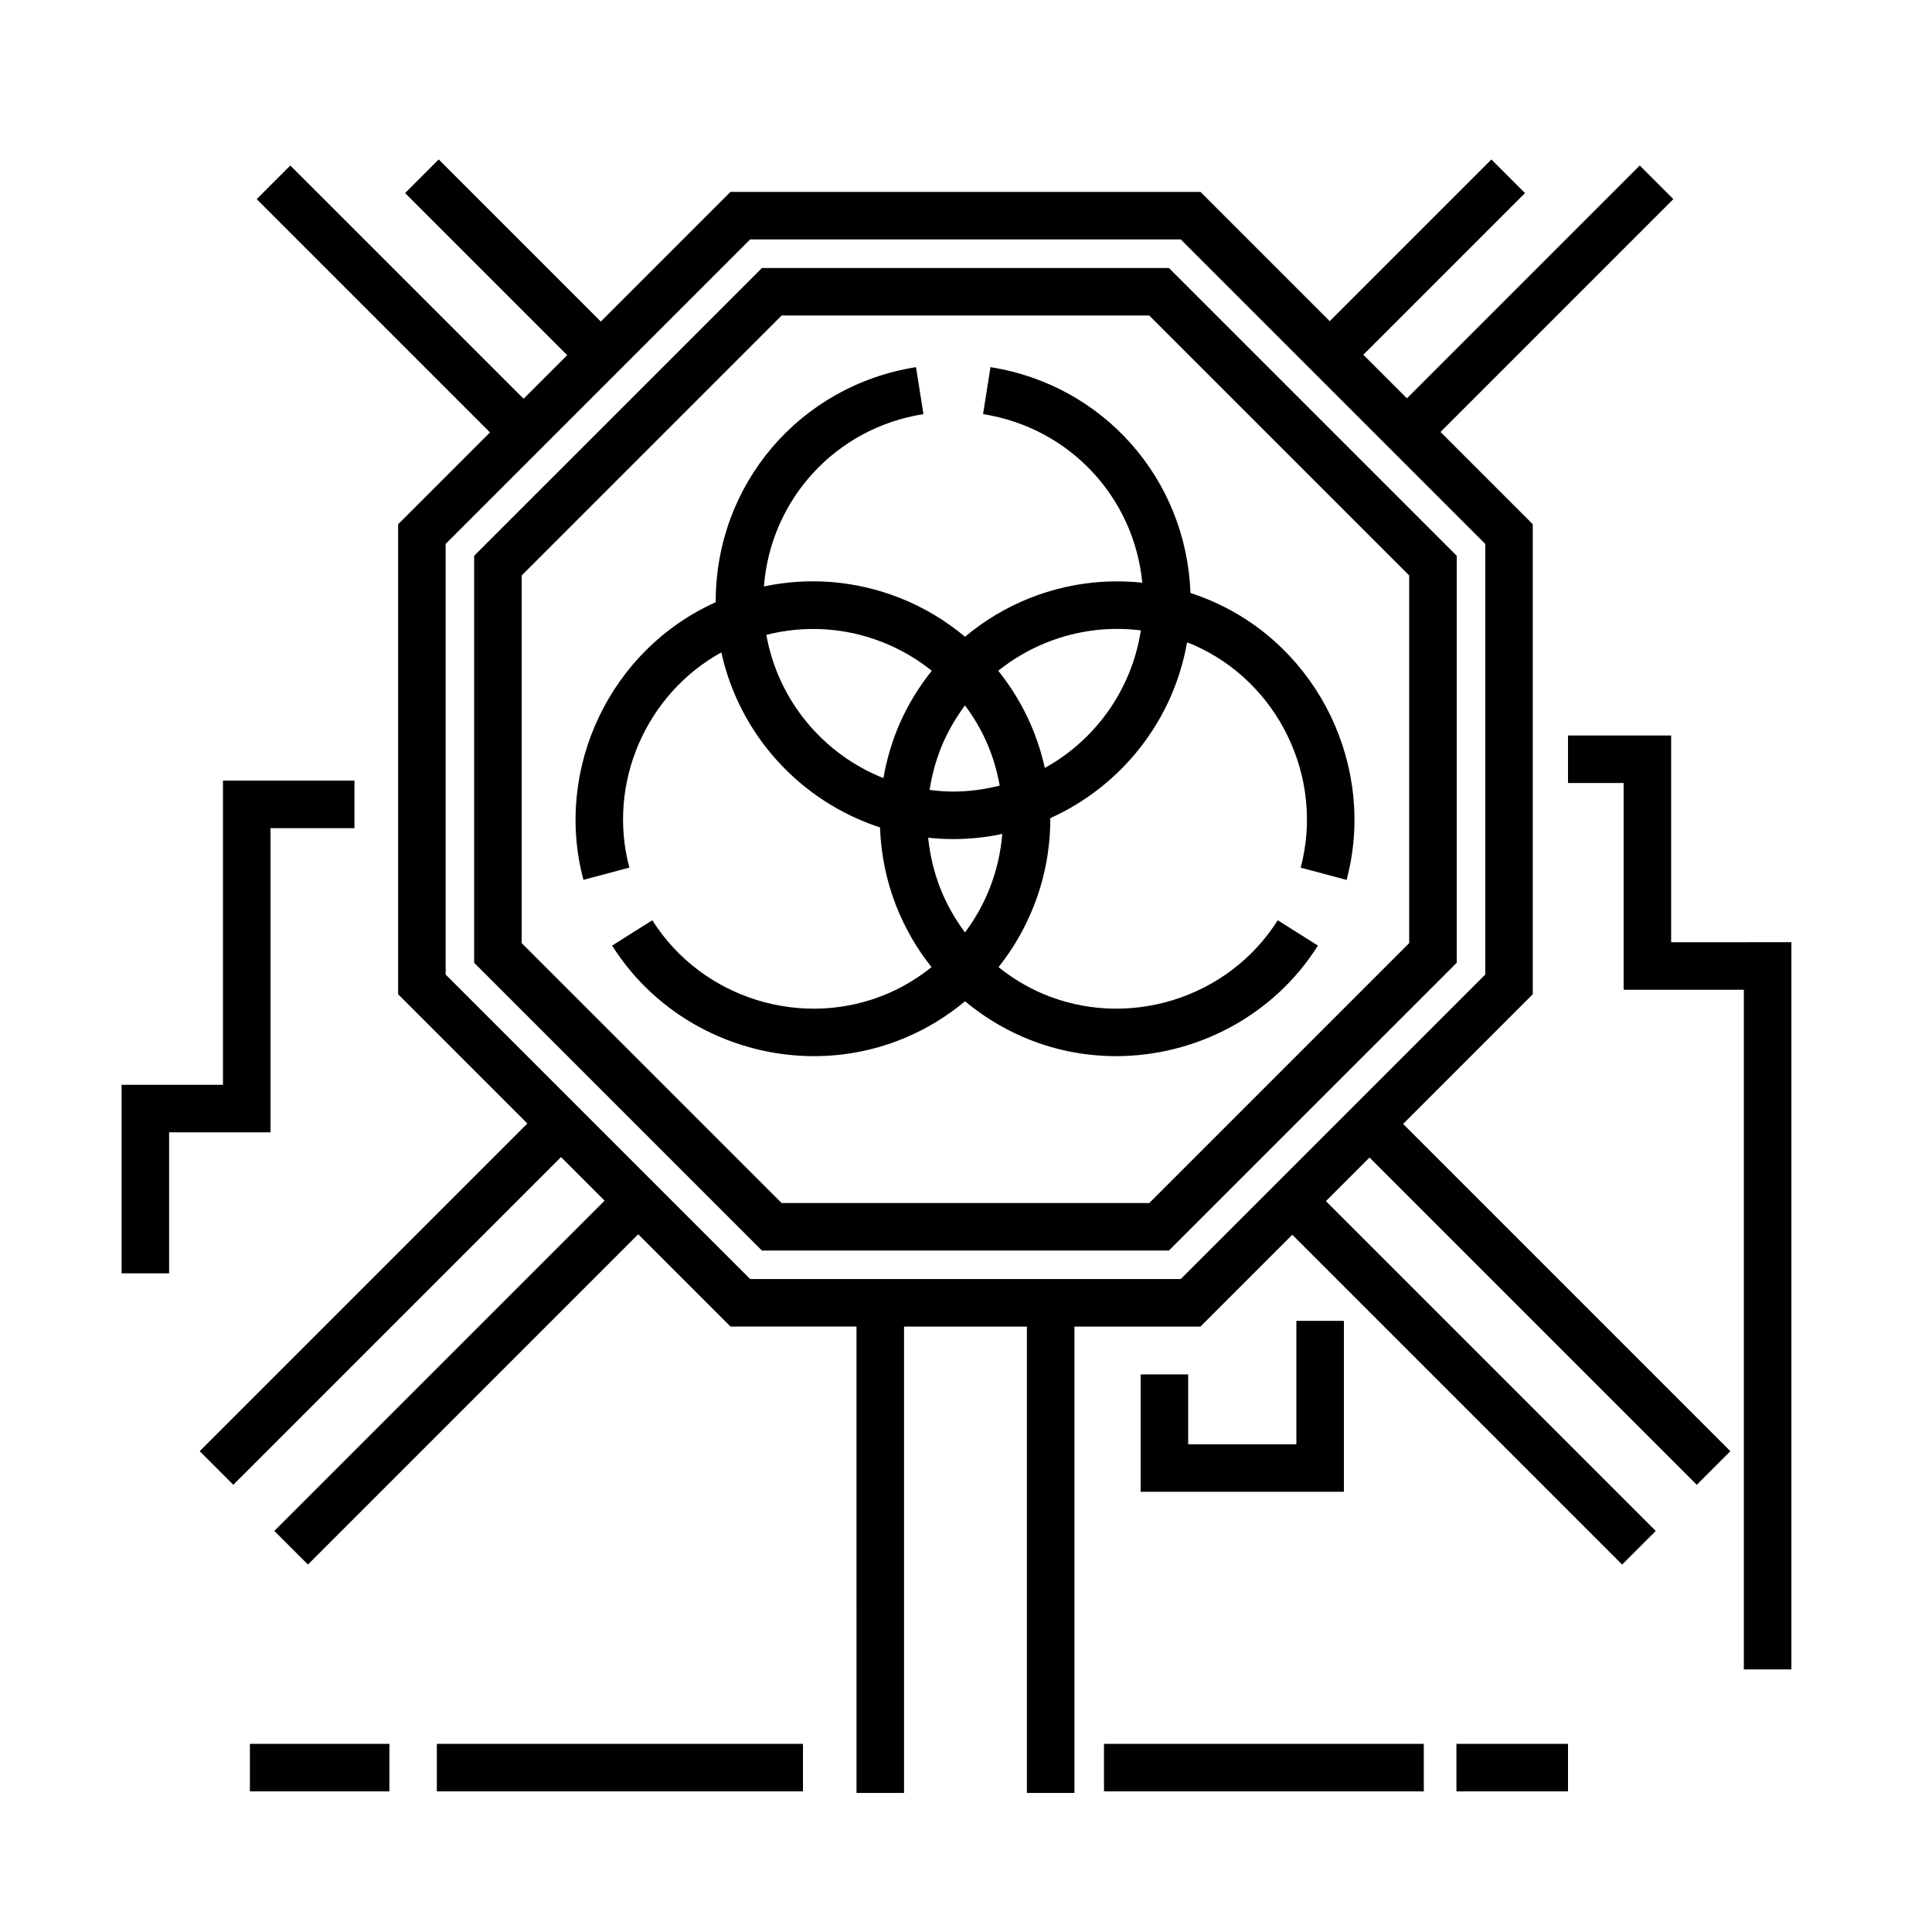
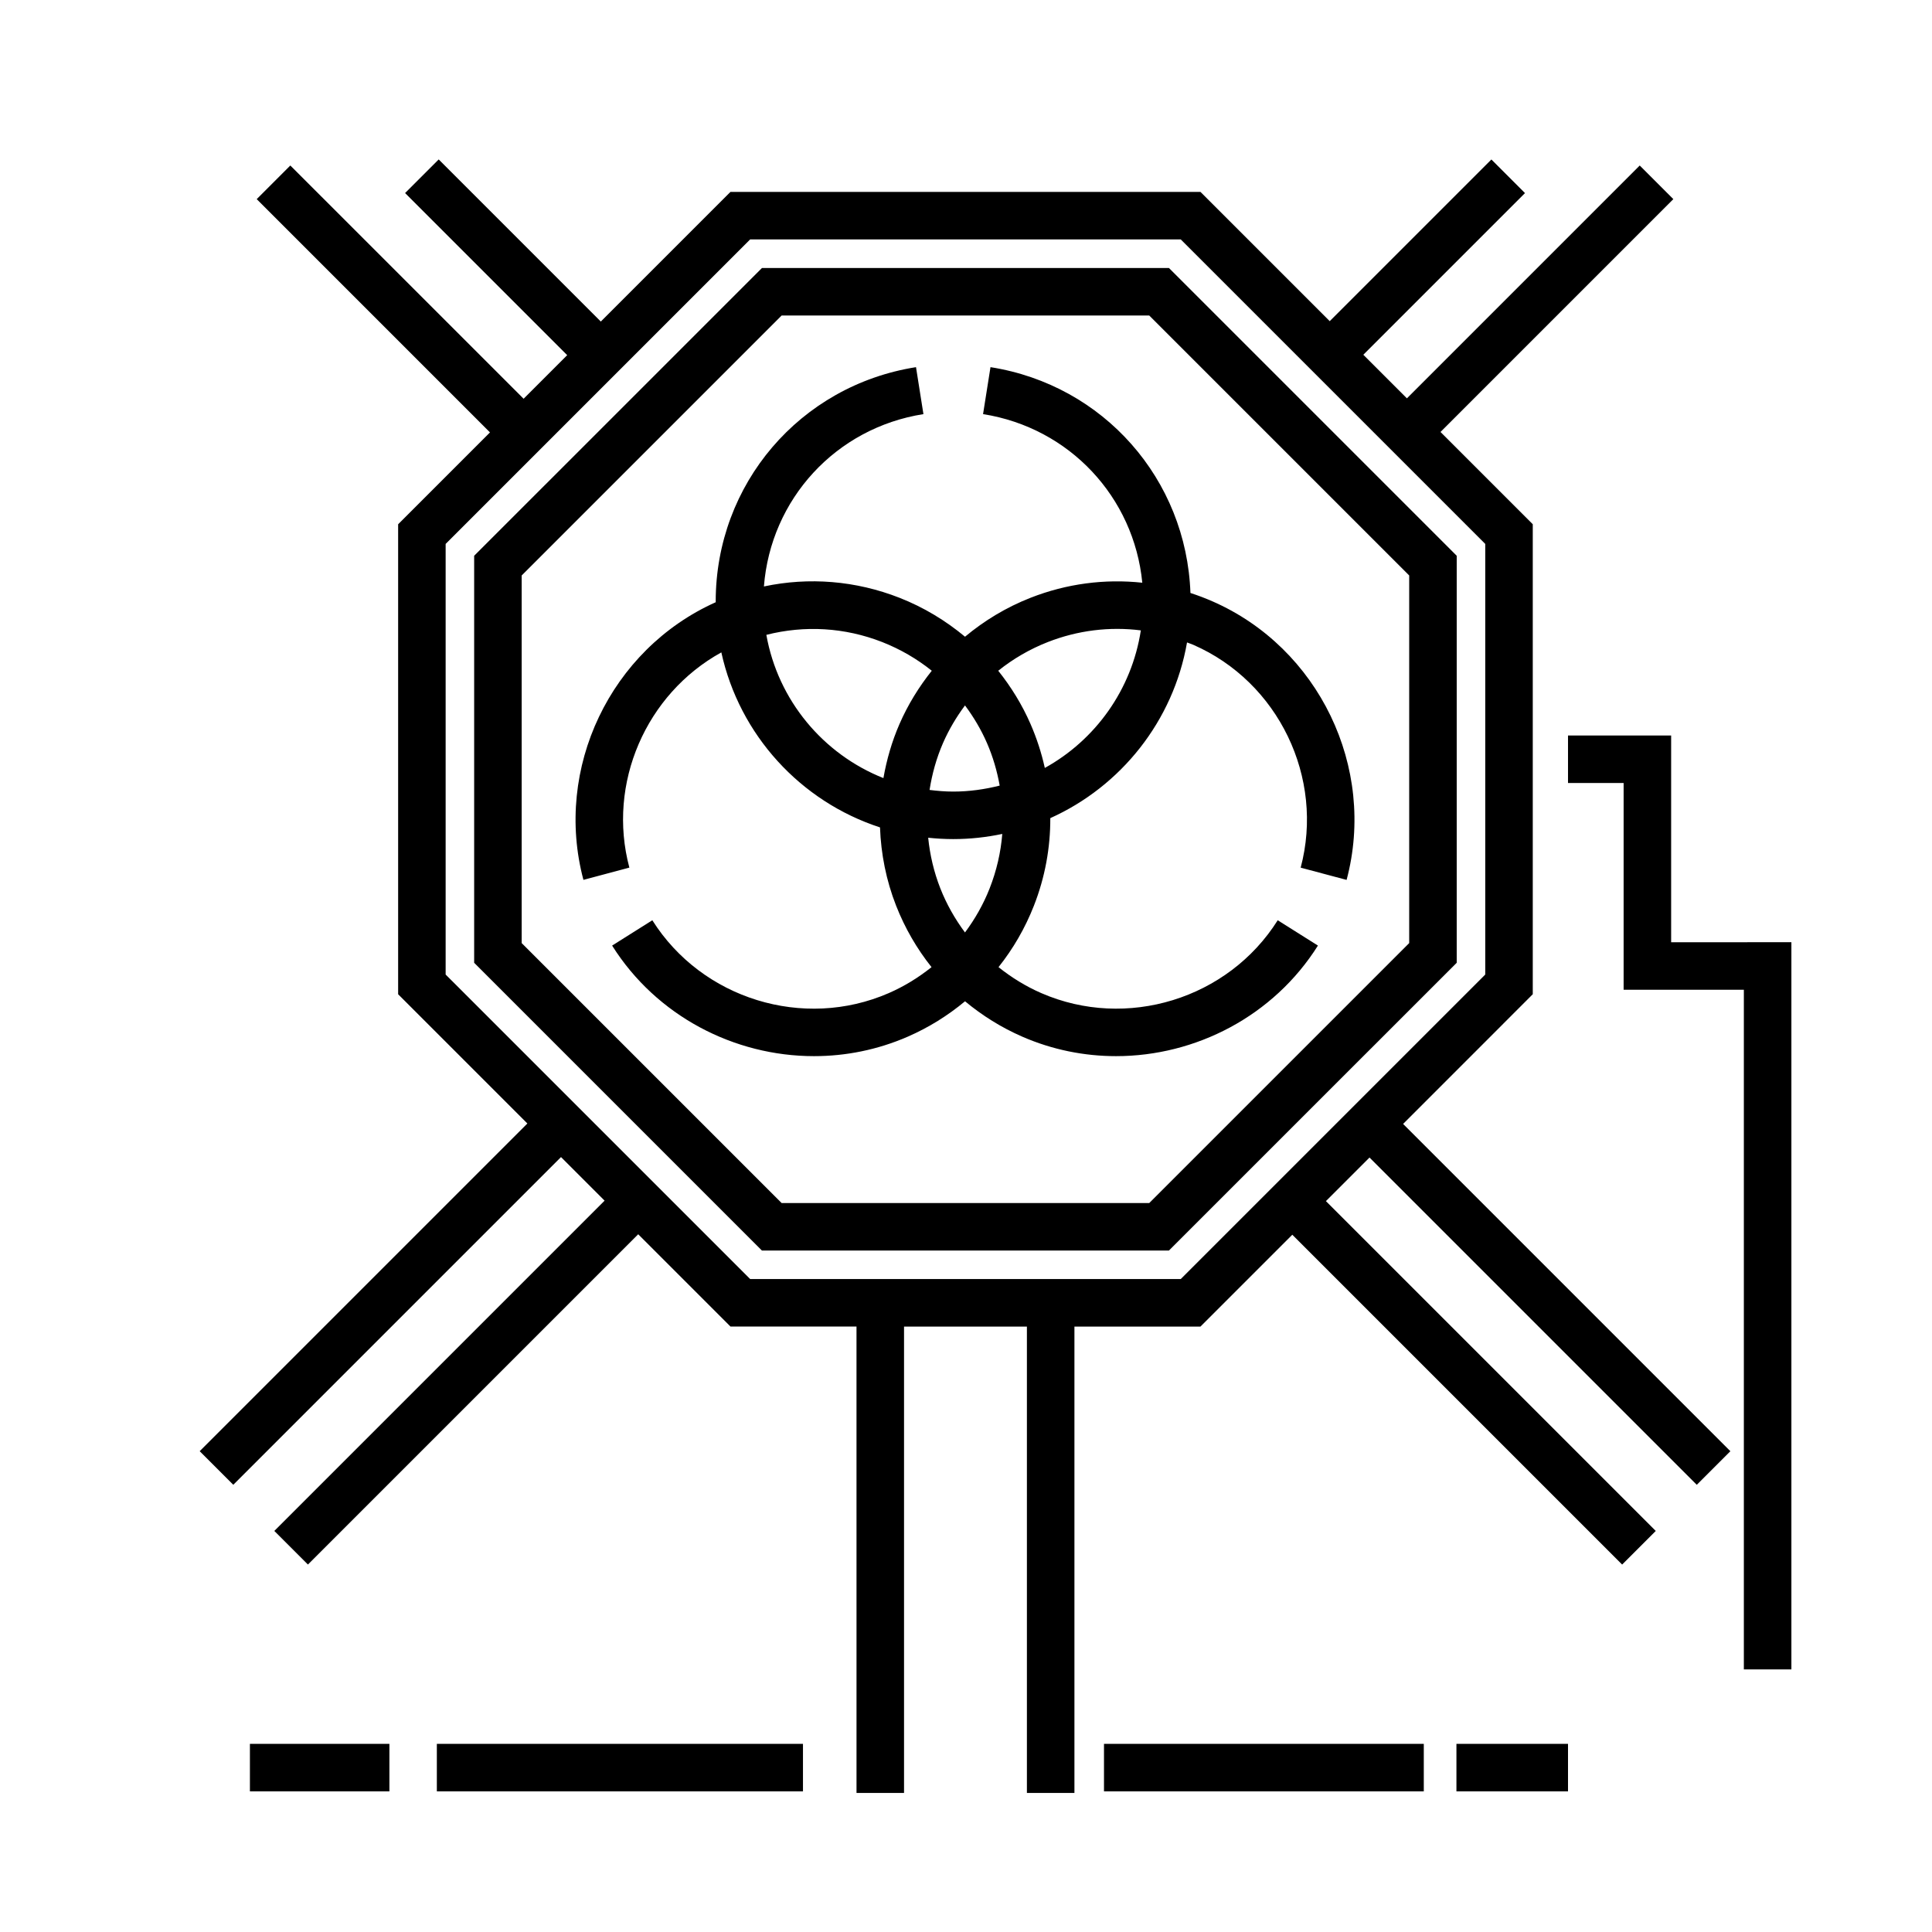
<svg xmlns="http://www.w3.org/2000/svg" fill="#000000" width="800px" height="800px" version="1.1" viewBox="144 144 512 512">
  <g>
    <path d="m406.49 241.3-1.969 12.445c22.934 3.621 39.992 22.027 42.199 44.68-9.945-1.066-20.066 0.242-29.641 4.004-6.402 2.516-12.207 6.027-17.34 10.309-5.133-4.277-10.938-7.793-17.34-10.309-11.613-4.559-24.027-5.543-35.953-3.012 1.797-23.102 19.004-41.996 42.273-45.672l-1.969-12.445c-30.754 4.863-53.082 30.984-53.082 62.113 0 0.059 0.012 0.121 0.012 0.18-27.887 12.496-42.953 43.996-35.066 73.582l12.172-3.25c-5.961-22.332 4.434-46.043 24.375-57.035 4.797 21.887 21 39.535 42.047 46.379 0.258 7.023 1.629 14.027 4.273 20.762 2.336 5.949 5.508 11.41 9.383 16.273-3.426 2.734-7.203 5.078-11.332 6.879-22.59 9.848-49.523 1.551-62.66-19.305l-10.656 6.711c11.758 18.68 32.375 29.301 53.504 29.301 8.375 0 16.832-1.668 24.848-5.164 5.559-2.422 10.637-5.602 15.176-9.375 4.535 3.773 9.613 6.953 15.168 9.375 8.02 3.496 16.473 5.164 24.848 5.164 21.125 0 41.746-10.621 53.504-29.301l-10.656-6.711c-13.133 20.859-40.074 29.145-62.66 19.305-4.125-1.797-7.906-4.141-11.332-6.879 3.871-4.863 7.043-10.324 9.375-16.273 2.953-7.516 4.375-15.375 4.348-23.215 18.738-8.43 32.598-25.746 36.234-46.562 0.543 0.215 1.098 0.387 1.641 0.621 22.582 9.848 34.824 35.242 28.477 59.062l12.172 3.246c7.934-29.785-7.375-61.531-35.609-73.848-1.906-0.832-3.836-1.559-5.777-2.191-1.07-30.121-22.988-55.102-52.984-59.844zm-6.754 89.645c2.273 3.059 4.254 6.367 5.812 9.949 1.598 3.664 2.691 7.457 3.379 11.297-3.949 0.996-8.055 1.586-12.309 1.586-2.125 0-4.211-0.176-6.273-0.434 0.66-4.231 1.812-8.414 3.57-12.449 1.566-3.582 3.547-6.891 5.82-9.949zm-52.645-18.703c10.133-2.574 20.781-1.98 30.707 1.91 4.812 1.891 9.215 4.465 13.133 7.602-3.402 4.266-6.312 8.969-8.551 14.102-2.031 4.656-3.406 9.473-4.266 14.348-15.98-6.344-27.941-20.625-31.023-37.961zm59.176 67.184c-1.664 4.238-3.891 8.137-6.535 11.688-2.644-3.559-4.871-7.457-6.535-11.688-1.715-4.367-2.762-8.879-3.219-13.418 2.18 0.23 4.394 0.359 6.637 0.359 4.453 0 8.801-0.48 13-1.367-0.391 4.883-1.508 9.738-3.348 14.426zm14.621-31.914c-0.875-3.953-2.137-7.859-3.793-11.656-2.238-5.133-5.148-9.836-8.551-14.102 3.918-3.141 8.328-5.719 13.133-7.602 7.961-3.117 16.395-4.137 24.656-3.094-2.41 15.703-12.043 29.047-25.445 36.453z" />
    <path d="m550.2 407.48v-124.55l-24.453-24.453 61.703-61.707-8.906-8.906-61.699 61.703-11.551-11.551 42.844-42.844-8.906-8.906-42.844 42.844-34.254-34.254-124.55-0.004-34.363 34.363-42.961-42.961-8.906 8.906 42.961 42.961-11.551 11.551-61.824-61.812-8.906 8.91 61.816 61.824-24.34 24.344v124.55l34.25 34.25-86.84 86.84 8.906 8.906 86.848-86.848 11.551 11.551-87.527 87.527 8.906 8.906 87.527-87.527 24.453 24.453h33.398l0.004 123.61h12.594v-123.6h32.562v123.6h12.594v-123.6h33.398l24.344-24.34 87.41 87.41 8.906-8.906-87.41-87.41 11.551-11.551 86.727 86.73 8.906-8.906-86.727-86.73zm-93.285 75.477h-114.12l-80.695-80.691v-114.12l80.691-80.695h114.12l80.695 80.695v114.12z" />
    <path d="m345.93 215.02-76.273 76.266v107.86l76.266 76.266h107.85l76.273-76.266v-107.86l-76.266-76.266zm171.52 178.91-68.887 68.887h-97.422l-68.891-68.887v-97.426l68.887-68.887h97.426l68.891 68.887v97.426z" />
-     <path d="m215.69 363.47h22.246v-12.594h-34.844v80.609h-26.871v49.961h12.594v-37.367h26.875z" />
-     <path d="m446.28 508.23v31.102h53.867v-45.289h-12.594v32.695h-28.676v-18.508z" />
    <path d="m586.87 393.7v-54.789h-27.332v12.598h14.738v54.789h31.863v180.11h12.598v-192.71z" />
    <path d="m259.77 606.14h97.027v12.594h-97.027z" />
    <path d="m210.23 606.14h36.965v12.594h-36.965z" />
    <path d="m436.57 606.14h84.75v12.594h-84.75z" />
    <path d="m529.97 606.14h29.57v12.594h-29.57z" />
  </g>
</svg>